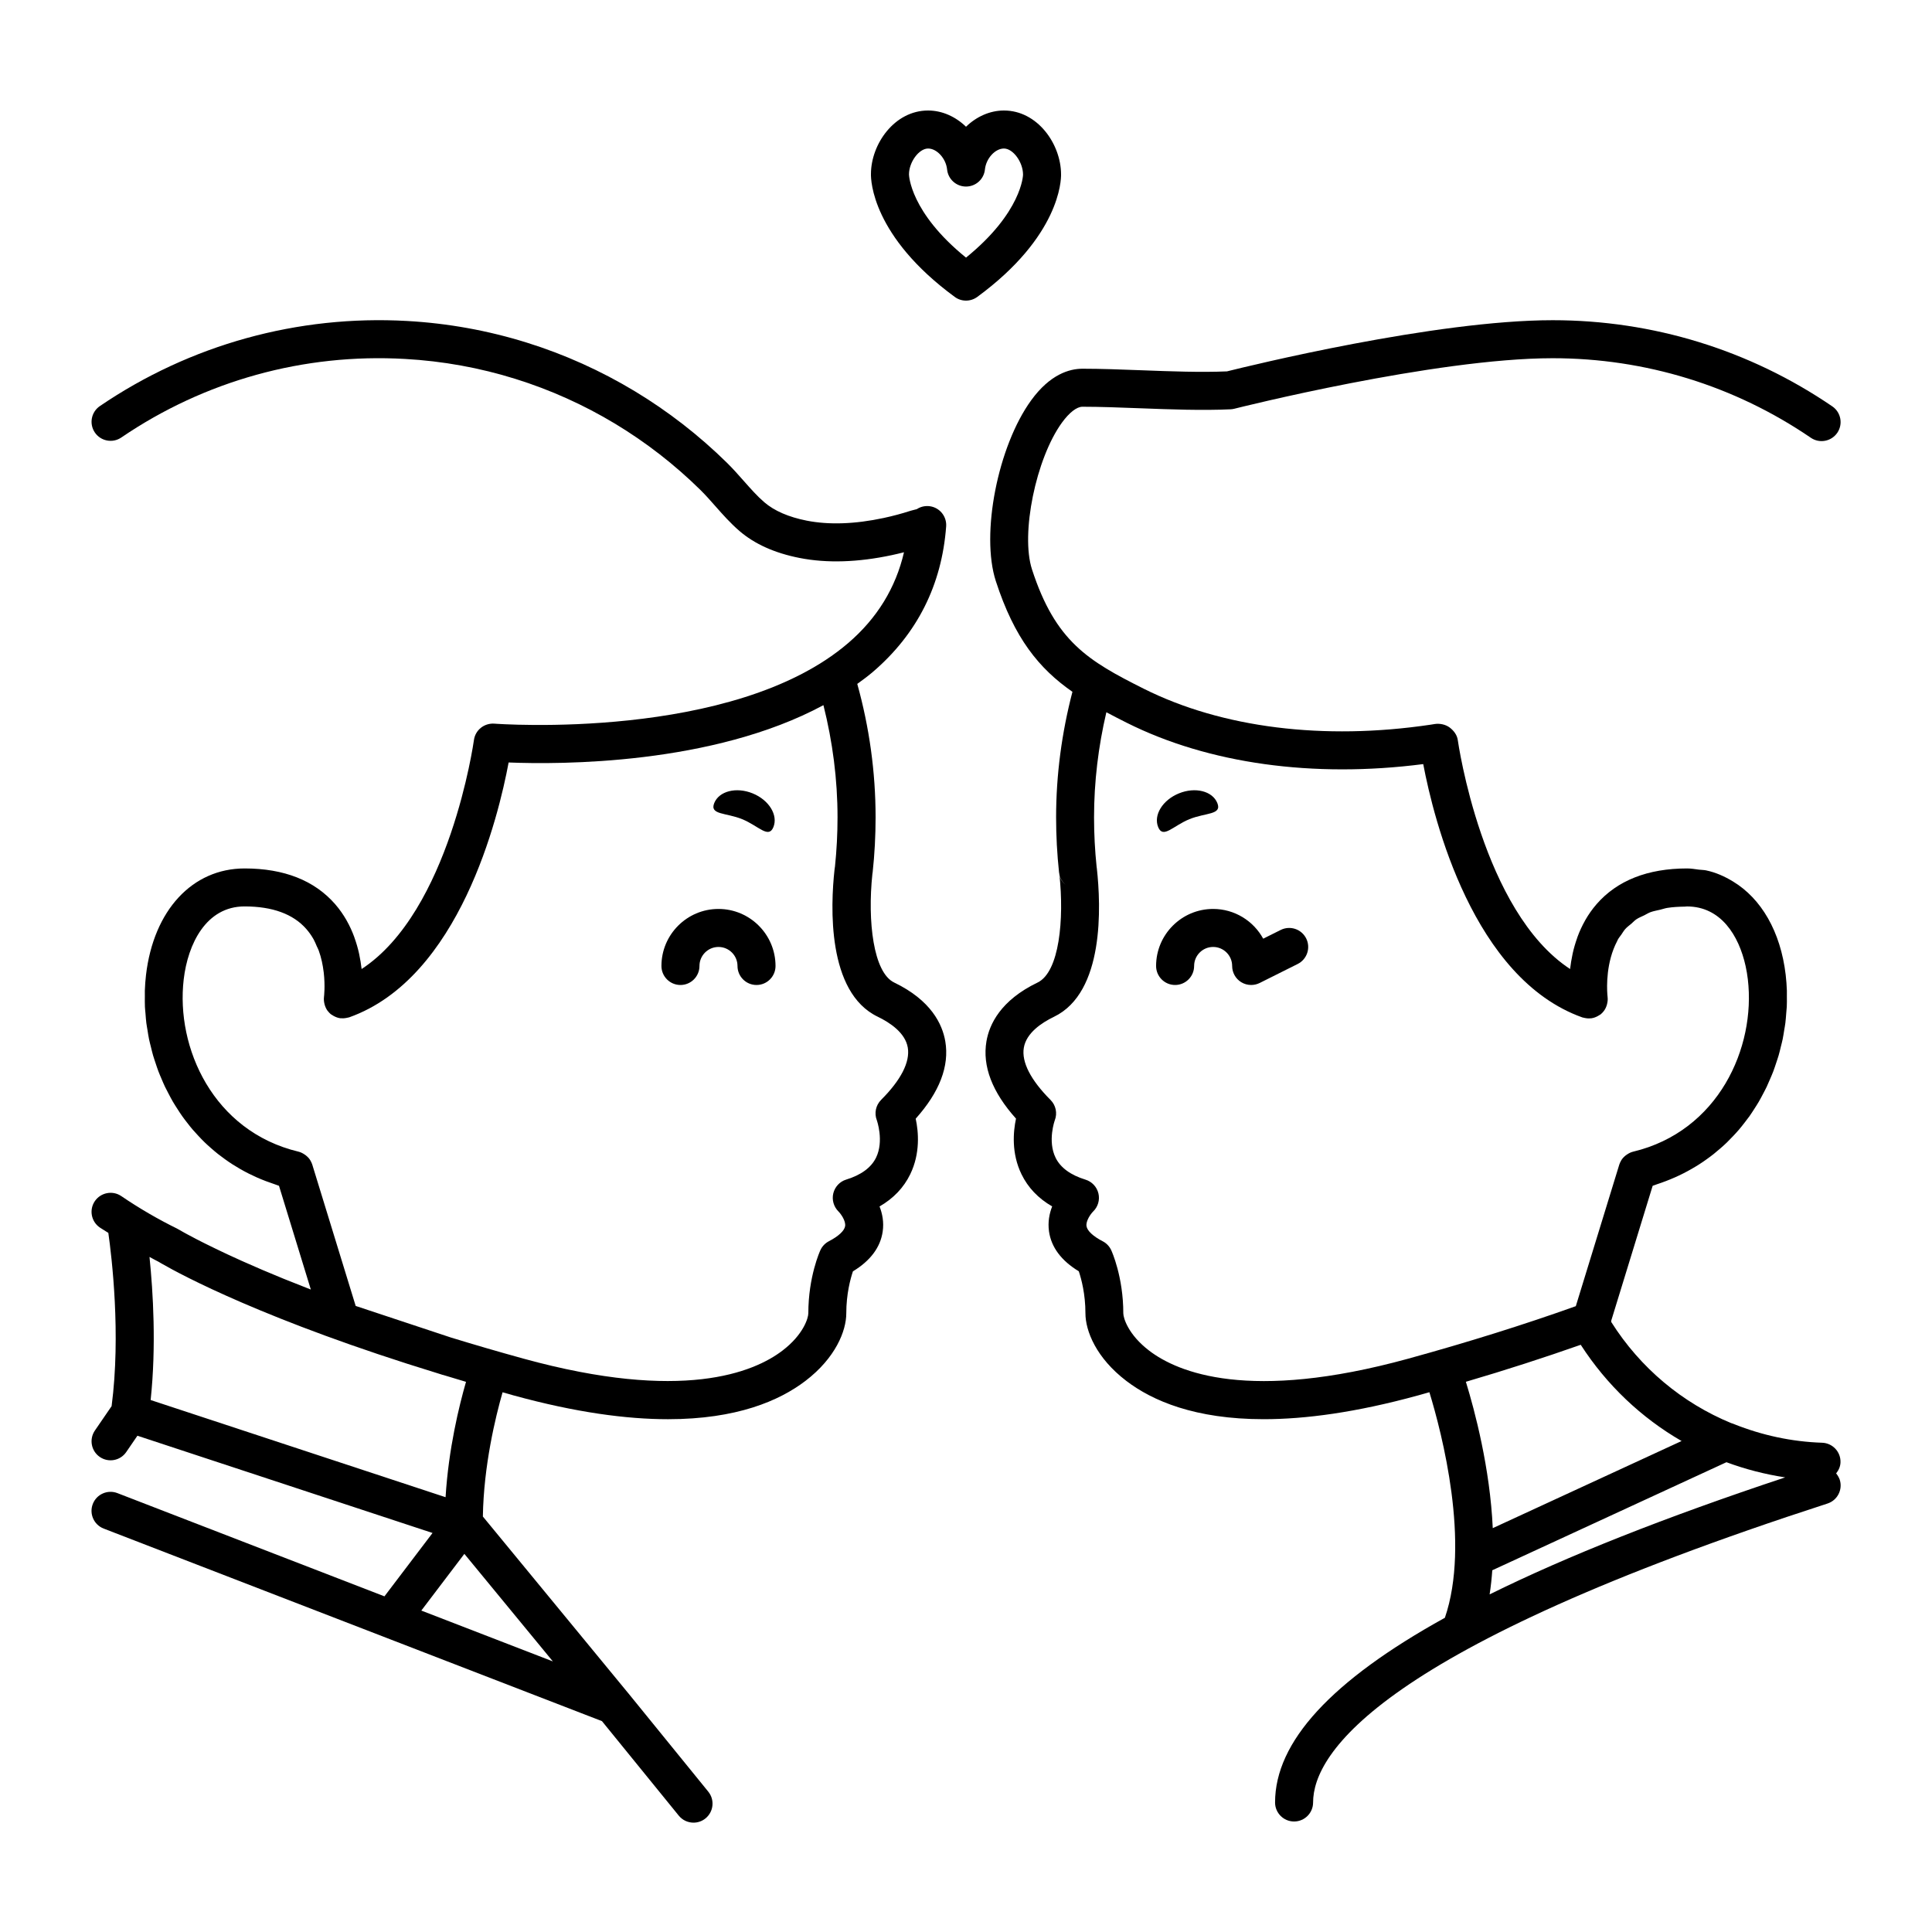
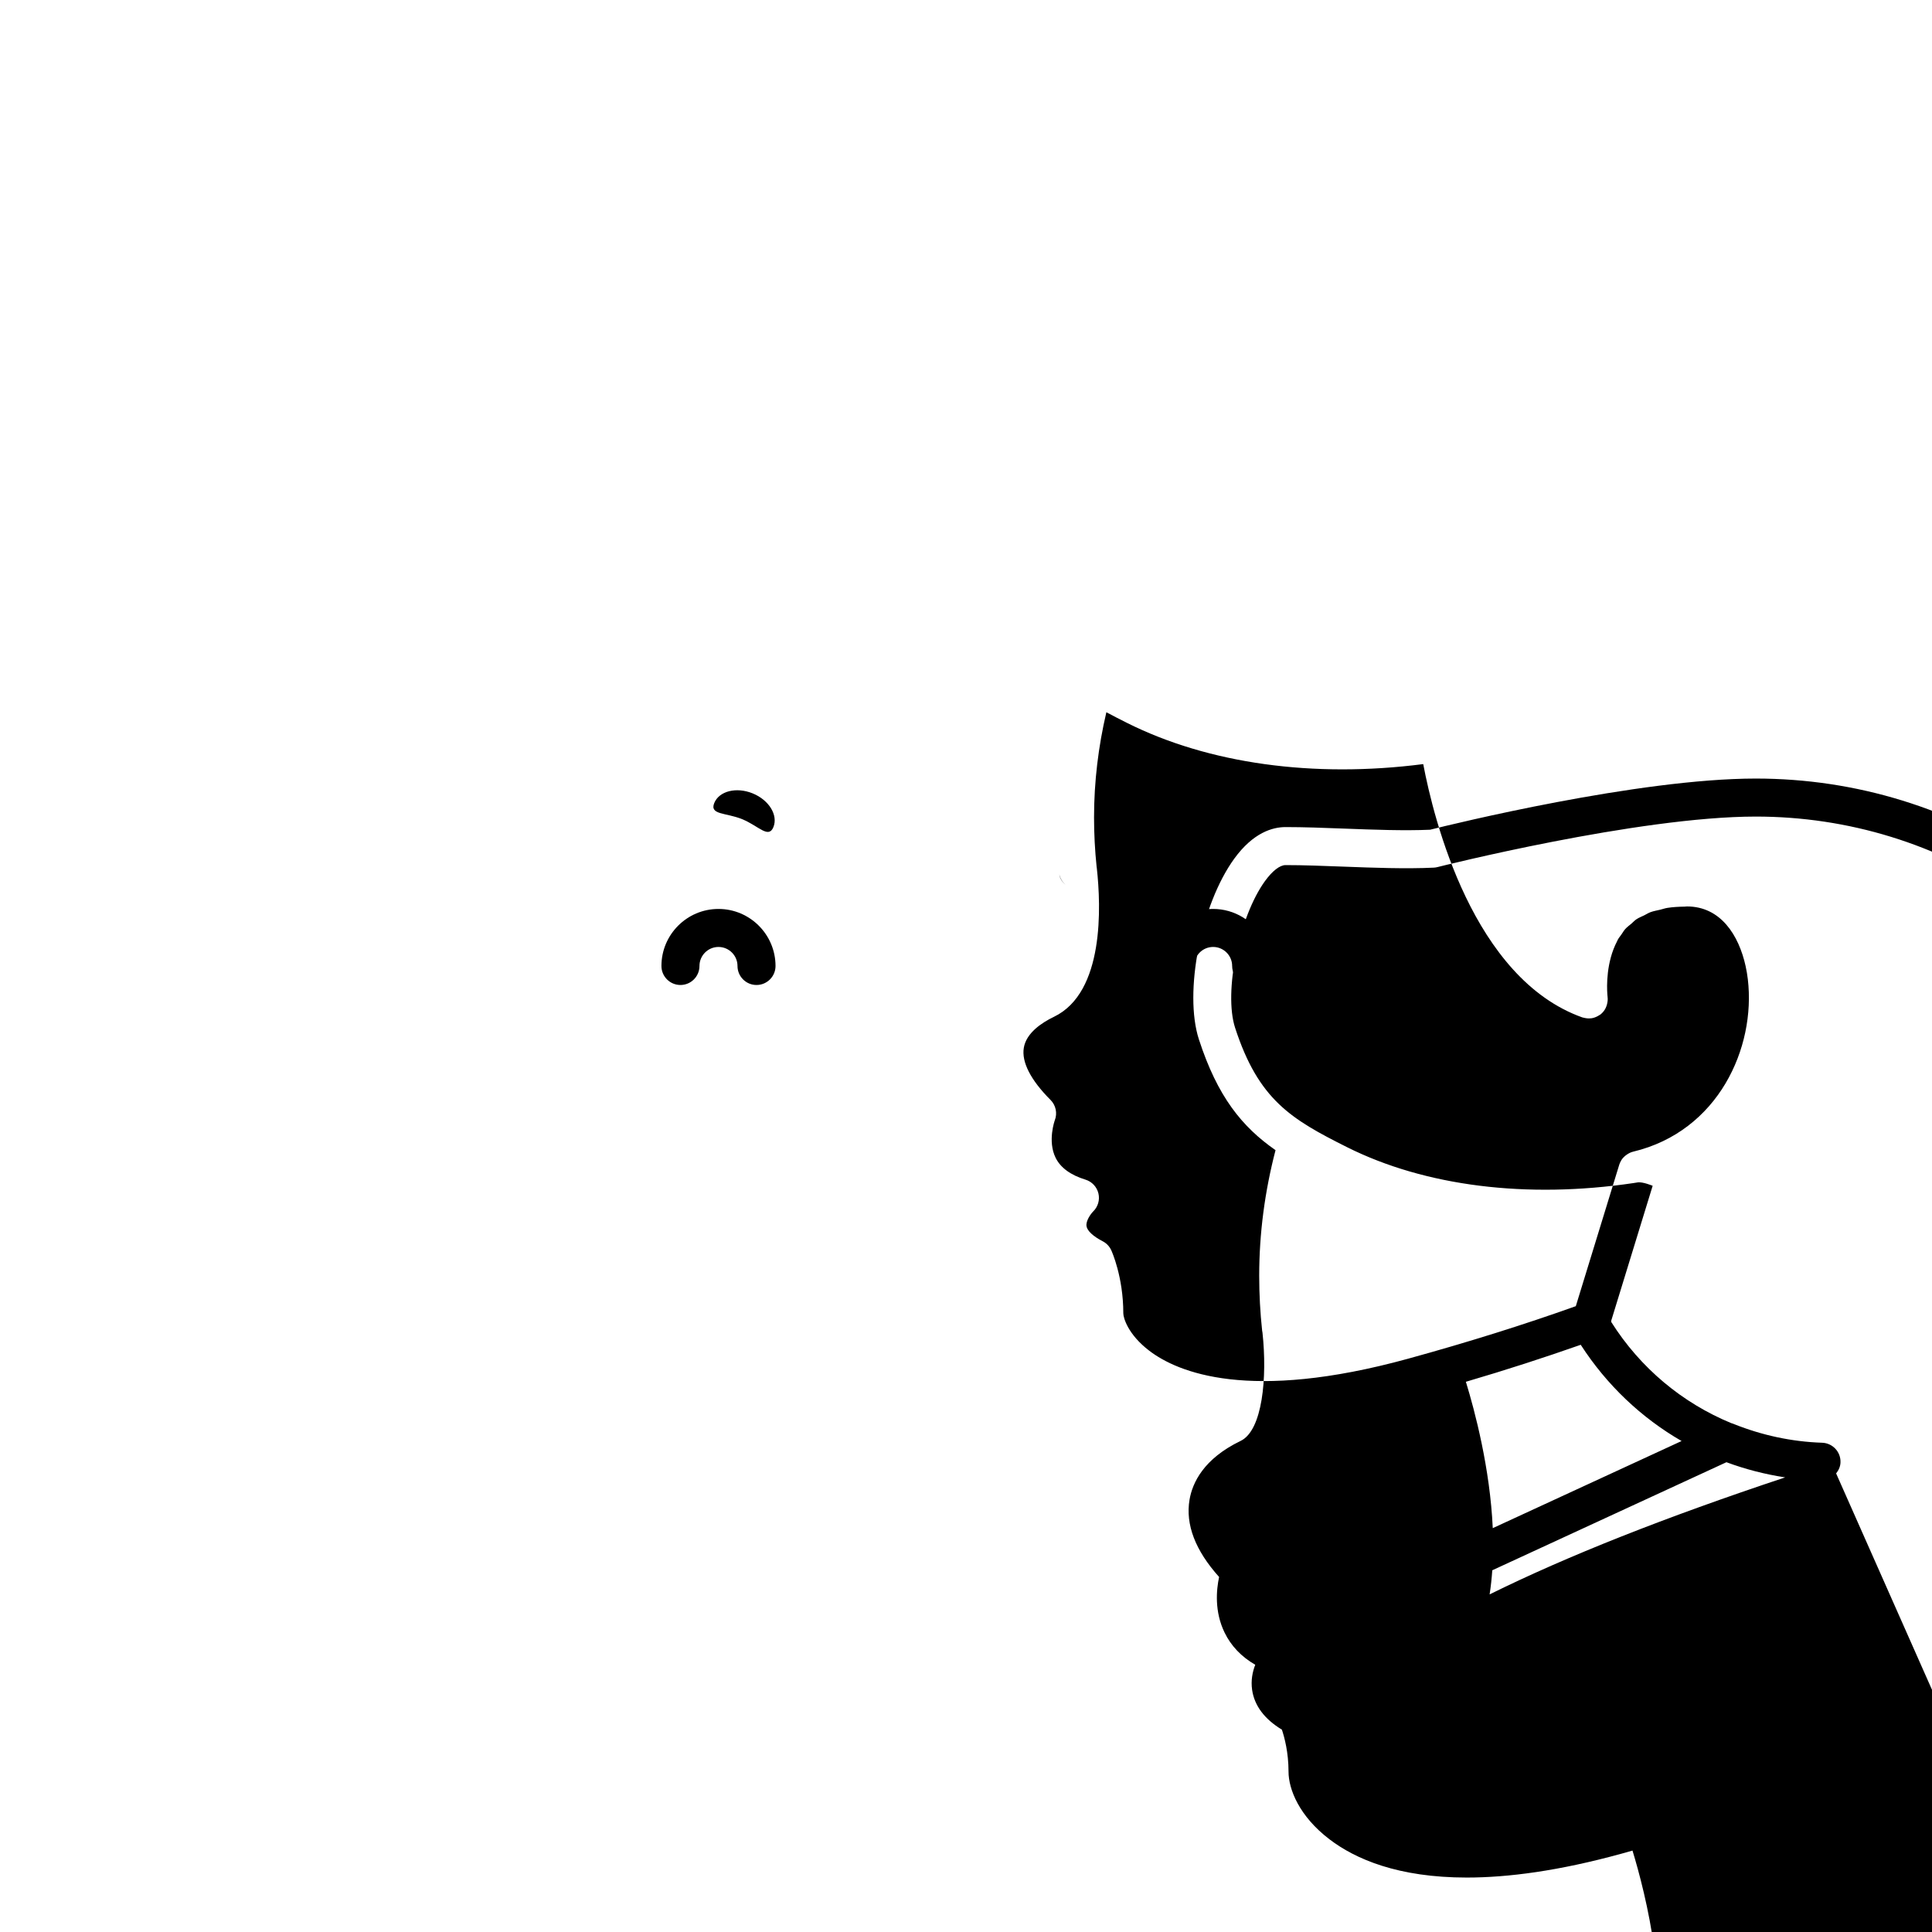
<svg xmlns="http://www.w3.org/2000/svg" fill="#000000" width="800px" height="800px" version="1.1" viewBox="144 144 512 512">
  <g>
    <path d="m340.68 361.09c4.328 1.758 6.992 5.269 8.281 2.098 1.289-3.176-1.176-7.176-5.5-8.934-4.332-1.762-8.887-0.613-10.176 2.559-1.289 3.172 3.066 2.512 7.394 4.277z" />
-     <path d="m394.51 419.96c-0.766-4.504-3.738-10.863-13.547-15.582-5.516-2.656-7.094-16.242-5.773-28.758 0.031-0.156 0.055-0.312 0.074-0.473 0.52-4.785 0.777-9.672 0.777-14.535 0-12.016-1.664-23.902-4.856-35.371 1.402-1.023 2.805-2.035 4.117-3.16 11.75-10.066 18.285-23.039 19.438-38.566 0.18-2.43-1.406-4.644-3.769-5.25-1.406-0.359-2.867-0.09-4.019 0.672-0.277 0.082-0.574 0.145-0.801 0.203-0.395 0.098-0.699 0.18-0.863 0.23-2.273 0.734-4.656 1.375-7.09 1.898-7.629 1.633-14.488 1.867-20.383 0.715-4.828-0.953-8.621-2.602-11.285-4.898-1.879-1.617-3.606-3.578-5.445-5.656-1.445-1.637-2.898-3.269-4.434-4.785-7.387-7.266-15.613-13.652-24.461-18.988-8.984-5.414-18.594-9.742-28.574-12.855-10.258-3.203-20.922-5.133-31.703-5.738-28.98-1.637-57.523 6.266-81.449 22.555-2.301 1.566-2.891 4.699-1.328 7.004 1.57 2.297 4.699 2.898 7.004 1.328 22.082-15.039 48.371-22.359 75.215-20.824 9.957 0.555 19.801 2.336 29.266 5.297 9.215 2.875 18.086 6.867 26.379 11.863 8.172 4.926 15.773 10.828 22.598 17.539 1.371 1.352 2.66 2.816 3.949 4.277 1.977 2.238 4.019 4.551 6.414 6.613 4.004 3.457 9.359 5.859 15.922 7.148 7.246 1.43 15.477 1.168 24.445-0.746 1.082-0.23 2.16-0.488 3.238-0.762-2.188 9.438-7.141 17.508-14.793 24.066-30.383 26.051-93.148 21.406-93.785 21.352-2.676-0.176-5.031 1.699-5.391 4.348-0.07 0.492-6.418 45.395-29.762 60.68-0.004-0.047-0.02-0.102-0.023-0.145-0.137-1.176-0.336-2.418-0.609-3.703-0.031-0.133-0.051-0.258-0.082-0.395-0.297-1.324-0.691-2.68-1.18-4.047-0.039-0.105-0.07-0.211-0.105-0.312-0.523-1.41-1.168-2.828-1.949-4.211-0.035-0.059-0.059-0.121-0.098-0.18-0.832-1.441-1.805-2.848-2.961-4.18-5.481-6.293-13.551-9.48-24-9.48-13.855 0-24.117 11.078-26.137 28.219-0.16 1.375-0.266 2.769-0.312 4.18-0.016 0.5 0.012 1.004 0.004 1.5-0.004 0.918-0.02 1.832 0.02 2.762 0.023 0.598 0.102 1.203 0.152 1.809 0.066 0.832 0.117 1.664 0.223 2.492 0.082 0.641 0.211 1.285 0.312 1.93 0.125 0.789 0.242 1.586 0.406 2.379 0.137 0.664 0.316 1.32 0.48 1.98 0.191 0.766 0.363 1.535 0.586 2.297 0.195 0.672 0.43 1.328 0.648 1.996 0.246 0.742 0.484 1.48 0.762 2.211 0.25 0.672 0.543 1.32 0.82 1.98 0.301 0.715 0.598 1.43 0.938 2.137 0.312 0.648 0.656 1.289 0.992 1.93 0.363 0.684 0.719 1.375 1.113 2.047 0.367 0.629 0.766 1.238 1.164 1.859 0.418 0.656 0.84 1.309 1.293 1.949 0.422 0.598 0.875 1.18 1.328 1.762 0.48 0.621 0.961 1.238 1.477 1.832 0.484 0.562 0.992 1.109 1.5 1.652 0.539 0.574 1.082 1.148 1.656 1.699 0.539 0.523 1.102 1.023 1.672 1.523 0.605 0.527 1.211 1.047 1.844 1.551 0.598 0.473 1.215 0.926 1.84 1.375 0.66 0.473 1.336 0.938 2.023 1.379 0.656 0.418 1.324 0.82 2.004 1.211 0.73 0.418 1.465 0.816 2.223 1.199 0.711 0.359 1.43 0.699 2.168 1.027 0.789 0.348 1.594 0.68 2.414 0.992 0.766 0.293 1.543 0.57 2.332 0.828 0.395 0.125 0.762 0.293 1.16 0.414l8.438 27.492c-2.293-0.887-4.453-1.742-6.508-2.578-0.258-0.105-0.523-0.211-0.781-0.312-1.891-0.77-3.688-1.523-5.379-2.242-0.281-0.121-0.551-0.238-0.828-0.359-1.41-0.605-2.746-1.188-4.012-1.754-0.312-0.137-0.645-0.289-0.945-0.418-1.273-0.574-2.453-1.113-3.578-1.637-0.516-0.242-1.012-0.473-1.492-0.707-0.637-0.301-1.234-0.586-1.812-0.867-0.891-0.43-1.727-0.84-2.5-1.223-0.309-0.152-0.625-0.312-0.906-0.453-0.523-0.266-1.031-0.523-1.492-0.762-0.125-0.066-0.238-0.121-0.359-0.188-0.785-0.414-1.473-0.77-2.066-1.094-0.242-0.133-0.516-0.277-0.715-0.387-0.133-0.07-0.258-0.141-0.371-0.207-0.812-0.449-1.258-0.719-1.289-0.734-0.016-0.012-0.035-0.004-0.051-0.016-0.18-0.105-0.312-0.18-0.352-0.207-5.066-2.484-10.051-5.387-14.801-8.621-2.301-1.559-5.43-0.957-7.004 1.336-1.566 2.301-0.969 5.438 1.336 7.004 0.734 0.5 1.496 0.926 2.238 1.41 0.91 6.418 3.356 26.879 0.871 45.914l-4.434 6.469c-1.57 2.297-0.988 5.43 1.305 7.004 2.301 1.578 5.438 0.988 7.004-1.305l2.961-4.324 78.211 25.773-12.746 16.793-70.773-27.359c-2.586-0.996-5.512 0.281-6.516 2.883-1.004 2.594 0.289 5.512 2.883 6.516l132.05 51.031 20.355 25.043c0.992 1.223 2.449 1.859 3.91 1.859 1.117 0 2.242-0.367 3.176-1.129 2.156-1.754 2.488-4.926 0.73-7.09l-21.195-26.082c-0.004-0.004-0.012-0.012-0.016-0.016 0 0 0-0.004-0.004-0.004l-38.516-46.805c0.215-13.504 3.344-26.379 5.223-32.93 0.988 0.277 1.898 0.551 2.906 0.828 16.516 4.535 29.977 6.309 40.941 6.309 18.207 0 29.512-4.891 36.395-10.137 7.996-6.098 10.844-13.262 10.844-17.93 0-5.094 1.09-9.117 1.758-11.117 4.637-2.816 7.285-6.359 7.891-10.555 0.359-2.484-0.09-4.742-0.836-6.641 3.672-2.117 6.398-4.973 8.133-8.535 2.699-5.551 2.195-11.266 1.449-14.73 6.32-7.055 8.957-13.93 7.844-20.5zm-127.45 135.83 23.453 28.5-34.859-13.473zm-4.981-15.016-78.16-25.754c1.523-14.289 0.648-28.652-0.301-37.922 0.82 0.422 1.664 0.934 2.469 1.32 0.047 0.023 0.18 0.105 0.371 0.223 0.109 0.066 0.242 0.141 0.414 0.238 0.066 0.035 0.125 0.07 0.195 0.109 4.727 2.727 27.398 15.012 73.156 29.023 0.371 0.109 0.719 0.23 1.094 0.348 0.039 0.012 0.082 0.004 0.117 0.016 1.996 0.609 3.977 1.215 6.062 1.824-1.824 6.312-4.637 17.789-5.418 30.574zm115.42-105.29c-1.41 1.41-1.855 3.516-1.137 5.375 0.02 0.055 1.949 5.5-0.191 9.91-1.289 2.648-3.965 4.621-7.945 5.84-1.688 0.52-2.961 1.906-3.391 3.617-0.422 1.719 0.098 3.551 1.344 4.801 0.676 0.676 1.996 2.519 1.785 3.91-0.191 1.23-1.754 2.684-4.289 3.996-0.992 0.516-1.789 1.344-2.258 2.363-0.133 0.281-3.203 7.047-3.203 16.73 0 1.215-1.258 5.637-6.879 9.914-7.551 5.754-26.496 13.684-68.559 2.125-6.852-1.883-13.215-3.754-19.246-5.598l-25.27-8.379-11.508-37.469c-0.117-0.387-0.297-0.746-0.5-1.082-0.016-0.023-0.02-0.059-0.039-0.086-0.301-0.488-0.707-0.898-1.148-1.254-0.109-0.09-0.227-0.172-0.352-0.25-0.488-0.328-1.02-0.605-1.605-0.746-22.617-5.402-32.551-27.562-30.422-45.672 1.098-9.34 5.914-19.32 16.125-19.32 7.375 0 12.883 2.012 16.363 5.981 0.754 0.863 1.395 1.789 1.941 2.75 0.332 0.59 0.562 1.199 0.828 1.809 0.168 0.383 0.383 0.754 0.523 1.148 0.707 1.945 1.09 3.898 1.305 5.668 0.004 0.051 0.02 0.109 0.023 0.16 0.418 3.621 0.074 6.398 0.066 6.469v0.031c-0.074 0.59-0.016 1.168 0.109 1.738 0.031 0.137 0.059 0.266 0.102 0.398 0.172 0.539 0.402 1.059 0.746 1.516 0.035 0.051 0.086 0.086 0.125 0.133 0.215 0.273 0.449 0.539 0.727 0.762 0.133 0.105 0.281 0.168 0.418 0.258 0.125 0.086 0.246 0.16 0.379 0.23 0.516 0.277 1.059 0.484 1.629 0.57 0.023 0 0.039 0.02 0.066 0.02 0.066 0.012 0.121-0.016 0.188-0.012 0.527 0.055 1.059 0.016 1.586-0.105 0.109-0.023 0.215-0.035 0.328-0.07 0.09-0.023 0.188-0.023 0.277-0.059 29.262-10.41 39.586-53.223 42.254-67.539 13.652 0.551 54.062 0.637 83.426-15.191 2.434 9.68 3.738 19.645 3.738 29.719 0 4.363-0.227 8.746-0.676 13.043-0.02 0.117-0.039 0.23-0.055 0.352-0.004 0.031-0.07 0.527-0.074 0.562-1.043 9.539-2.004 32.414 11.438 38.879 3.273 1.578 7.32 4.277 7.984 8.191 0.641 3.809-1.801 8.594-7.078 13.863z" />
    <path d="m334.4 384.88c-8.332 0-15.113 6.781-15.113 15.113 0 2.781 2.258 5.039 5.039 5.039s5.039-2.258 5.039-5.039c0-2.777 2.262-5.039 5.039-5.039s5.039 2.262 5.039 5.039c0 2.781 2.258 5.039 5.039 5.039s5.039-2.258 5.039-5.039c-0.008-8.332-6.789-15.113-15.121-15.113z" />
    <path d="m459.21 361.09c4.328-1.762 8.688-1.102 7.394-4.277-1.289-3.176-5.844-4.324-10.176-2.559-4.328 1.758-6.793 5.758-5.5 8.934 1.289 3.172 3.953-0.34 8.281-2.098z" />
    <path d="m483.39 390.45-4.629 2.312c-2.566-4.691-7.555-7.883-13.273-7.883-8.332 0-15.113 6.781-15.113 15.113 0 2.781 2.258 5.039 5.039 5.039s5.039-2.258 5.039-5.039c0-2.777 2.262-5.039 5.039-5.039s5.039 2.262 5.039 5.039c0 1.75 0.906 3.367 2.387 4.289 0.809 0.5 1.727 0.75 2.648 0.75 0.77 0 1.543-0.176 2.254-0.527l10.078-5.039c2.488-1.246 3.496-4.273 2.254-6.762-1.246-2.488-4.262-3.5-6.762-2.254z" />
-     <path d="m630.59 534.47c0.656-0.816 1.125-1.793 1.16-2.926 0.098-2.781-2.086-5.109-4.867-5.203-8.148-0.273-15.977-2.004-23.266-4.906-0.266-0.121-0.527-0.211-0.816-0.289-12.953-5.344-24.082-14.574-31.809-26.809 0.004-0.109-0.004-0.215-0.004-0.328l10.984-35.762c0.402-0.121 0.766-0.281 1.16-0.414 0.789-0.258 1.57-0.535 2.332-0.828 0.82-0.312 1.629-0.645 2.414-0.992 0.734-0.328 1.461-0.664 2.168-1.027 0.754-0.383 1.496-0.781 2.223-1.199 0.684-0.395 1.355-0.789 2.012-1.211 0.695-0.441 1.367-0.906 2.023-1.379 0.625-0.449 1.246-0.902 1.84-1.375 0.629-0.504 1.246-1.023 1.844-1.551 0.57-0.5 1.133-0.996 1.672-1.523 0.57-0.555 1.117-1.125 1.656-1.699 0.516-0.543 1.023-1.09 1.5-1.652 0.516-0.598 0.992-1.215 1.477-1.832 0.453-0.586 0.906-1.164 1.336-1.762 0.449-0.641 0.871-1.293 1.289-1.949 0.398-0.621 0.797-1.23 1.164-1.859 0.395-0.672 0.75-1.359 1.113-2.047 0.336-0.641 0.684-1.281 0.992-1.93 0.332-0.707 0.629-1.422 0.938-2.137 0.281-0.66 0.57-1.309 0.82-1.98 0.277-0.73 0.516-1.473 0.762-2.211 0.215-0.664 0.453-1.324 0.648-1.996 0.223-0.762 0.398-1.531 0.586-2.297 0.16-0.66 0.344-1.316 0.48-1.98 0.16-0.789 0.277-1.586 0.406-2.379 0.105-0.645 0.23-1.285 0.312-1.93 0.105-0.836 0.156-1.664 0.223-2.492 0.051-0.605 0.121-1.211 0.152-1.809 0.047-0.926 0.031-1.844 0.023-2.762-0.004-0.5 0.02-1.004 0.004-1.5-0.051-1.41-0.152-2.805-0.312-4.18-1.359-11.559-6.523-20.254-13.957-24.758-2.211-1.344-4.574-2.414-7.16-2.953-0.609-0.125-1.27-0.109-1.895-0.191-1.031-0.133-2.047-0.316-3.125-0.316-10.445 0-18.52 3.188-23.996 9.477-0.004 0.004-0.012 0.016-0.016 0.023-1.152 1.324-2.121 2.727-2.941 4.156-0.039 0.066-0.066 0.133-0.105 0.195-0.777 1.379-1.422 2.785-1.945 4.191-0.039 0.109-0.074 0.215-0.109 0.328-0.488 1.367-0.883 2.715-1.176 4.031-0.031 0.141-0.055 0.273-0.086 0.414-0.273 1.281-0.473 2.519-0.609 3.684-0.004 0.051-0.02 0.105-0.023 0.152-23.293-15.281-29.691-60.184-29.762-60.68-0.18-1.344-1.082-2.527-2.176-3.34s-2.656-1.117-3.984-0.898l-1.047 0.168c-28.328 4.219-55.312 0.836-75.984-9.516-14.781-7.406-23.441-12.523-29.652-31.656-3.043-9.391 1.043-29.383 7.949-38.883 1.945-2.672 3.918-4.203 5.426-4.203 4.742 0 9.945 0.203 15.246 0.402 8.16 0.309 16.602 0.629 24.035 0.273 0.332-0.016 0.664-0.066 0.992-0.152 0.527-0.133 53.117-13.383 84.348-13.383 24.547 0 48.203 7.289 68.418 21.09 2.297 1.566 5.43 0.973 7.004-1.324 1.566-2.297 0.977-5.43-1.324-7.004-21.895-14.938-47.516-22.836-74.094-22.836-31.176 0-80.48 12.102-86.324 13.562-6.879 0.301-14.902 0-22.672-0.297-5.43-0.207-10.766-0.406-15.629-0.406-3.422 0-8.555 1.449-13.574 8.352-8.855 12.188-13.422 35.477-9.383 47.922 4.934 15.195 11.438 23.172 20.305 29.348-2.82 10.828-4.328 21.992-4.328 33.281 0 4.856 0.262 9.75 0.777 14.535 0.02 0.195 0.051 0.387 0.098 0.574 1.281 11.859 0.012 25.867-5.789 28.656-9.809 4.727-12.781 11.082-13.547 15.582-1.113 6.566 1.516 13.441 7.836 20.48-0.742 3.465-1.25 9.18 1.449 14.73 1.734 3.566 4.457 6.418 8.133 8.535-0.742 1.898-1.188 4.16-0.836 6.641 0.609 4.195 3.258 7.738 7.894 10.555 0.676 2.016 1.758 6.035 1.758 11.125 0 4.672 2.848 11.836 10.844 17.93 6.883 5.25 18.188 10.141 36.395 10.141 10.965 0 24.43-1.773 40.941-6.309 1.008-0.277 1.977-0.562 2.973-0.84 3.356 10.988 10.879 40.027 4.106 59.773-30.164 16.68-45.004 32.898-45.004 48.949 0 2.781 2.258 5.039 5.039 5.039s5.039-2.258 5.039-5.039c0-13.094 17.707-40.797 136.32-79.223 2.644-0.855 4.098-3.699 3.238-6.344-0.234-0.621-0.555-1.16-0.949-1.641zm-205.86-158.74c0.246 1.098 0.848 2.051 1.672 2.746-0.918-0.73-1.547-1.73-1.672-2.746zm92.398 128.35c-42.074 11.551-61.016 3.629-68.562-2.125-5.613-4.277-6.879-8.707-6.879-9.914 0-9.68-3.066-16.445-3.199-16.727-0.469-1.02-1.266-1.855-2.262-2.367-2.535-1.309-4.098-2.766-4.289-4-0.215-1.391 1.102-3.234 1.742-3.875 1.289-1.238 1.828-3.062 1.414-4.801-0.414-1.738-1.719-3.129-3.426-3.652-3.953-1.215-6.613-3.16-7.914-5.785-2.207-4.465-0.227-9.941-0.215-9.965 0.715-1.859 0.273-3.965-1.137-5.375-5.269-5.273-7.723-10.062-7.078-13.84 0.664-3.914 4.711-6.613 7.981-8.191 13.426-6.457 12.469-29.344 11.367-39.352-0.016-0.137-0.035-0.277-0.059-0.414-0.449-4.309-0.68-8.711-0.68-13.078 0-9.438 1.133-18.773 3.266-27.867 1.734 0.926 3.527 1.848 5.41 2.793 21.652 10.848 49.43 14.699 78.562 10.949 2.793 14.699 13.195 56.82 42.18 67.137 0.082 0.031 0.172 0.031 0.25 0.055 0.102 0.031 0.207 0.047 0.312 0.07 0.559 0.125 1.129 0.172 1.688 0.105 0.039-0.004 0.074 0.012 0.109 0.004 0.016 0 0.023-0.012 0.039-0.012 0.598-0.086 1.168-0.297 1.703-0.594 0.102-0.055 0.191-0.109 0.289-0.176 0.156-0.105 0.328-0.176 0.48-0.297 0.301-0.246 0.559-0.535 0.797-0.836 0.004-0.012 0.02-0.02 0.023-0.031 0.363-0.473 0.609-1.012 0.781-1.578 0.035-0.109 0.059-0.215 0.086-0.332 0.133-0.574 0.203-1.168 0.121-1.773v-0.031c0-0.012-0.02-0.203-0.035-0.379-0.004-0.07-0.004-0.059-0.016-0.152 0-0.039-0.004-0.133-0.012-0.176-0.152-2.051-0.324-8.539 2.594-14.082 0.074-0.145 0.121-0.297 0.203-0.438 0.25-0.453 0.609-0.863 0.906-1.293 0.336-0.488 0.629-1.004 1.027-1.461 0.48-0.551 1.09-0.969 1.641-1.445 0.453-0.387 0.84-0.84 1.352-1.176 0.621-0.414 1.367-0.699 2.062-1.039 0.562-0.277 1.062-0.621 1.676-0.84 0.785-0.289 1.699-0.441 2.562-0.648 0.641-0.152 1.219-0.371 1.898-0.48 1.422-0.223 2.969-0.309 4.57-0.332 0.211 0 0.398-0.047 0.613-0.047 8.938 0 13.742 7.644 15.539 15.809 0.258 1.168 0.453 2.344 0.59 3.512 2.133 18.105-7.805 40.27-30.422 45.672-0.59 0.141-1.117 0.418-1.605 0.746-0.121 0.082-0.238 0.16-0.352 0.25-0.441 0.359-0.848 0.762-1.148 1.254-0.016 0.023-0.023 0.059-0.039 0.086-0.203 0.336-0.379 0.699-0.5 1.082l-11.523 37.52c-13.688 4.891-28.609 9.57-44.484 13.934zm45.781-3.699c6.902 10.695 16.078 19.352 26.727 25.504l-50.039 23.09c-0.719-15.879-4.769-31.117-7.125-38.789 10.68-3.133 20.82-6.426 30.438-9.805zm-23.441 59.758 62.055-28.637c4.992 1.855 10.203 3.199 15.566 4.019-31.781 10.559-57.848 20.879-78.328 31.008 0.328-2.098 0.555-4.234 0.707-6.391z" />
-     <path d="m425.19 190.23c0-8.016-6.215-16.945-15.137-16.945-3.754 0-7.32 1.648-10.051 4.301-2.731-2.652-6.301-4.301-10.051-4.301-8.926 0-15.141 8.93-15.141 16.848-0.031 1.641 0.312 16.496 22.215 32.555 0.879 0.656 1.926 0.977 2.977 0.977 1.047 0 2.098-0.328 2.984-0.977 21.891-16.062 22.234-30.914 22.203-32.457zm-25.188 22.039c-14.844-12.027-15.113-21.875-15.113-22.035-0.004-3.277 2.648-6.875 5.062-6.875 2.336 0 4.742 2.644 5.039 5.551 0.258 2.57 2.426 4.527 5.012 4.527s4.75-1.953 5.012-4.523c0.297-2.91 2.695-5.555 5.039-5.555 2.41 0 5.062 3.598 5.062 6.934 0 0.102-0.273 9.949-15.113 21.977z" />
+     <path d="m630.59 534.47c0.656-0.816 1.125-1.793 1.16-2.926 0.098-2.781-2.086-5.109-4.867-5.203-8.148-0.273-15.977-2.004-23.266-4.906-0.266-0.121-0.527-0.211-0.816-0.289-12.953-5.344-24.082-14.574-31.809-26.809 0.004-0.109-0.004-0.215-0.004-0.328l10.984-35.762s-2.656-1.117-3.984-0.898l-1.047 0.168c-28.328 4.219-55.312 0.836-75.984-9.516-14.781-7.406-23.441-12.523-29.652-31.656-3.043-9.391 1.043-29.383 7.949-38.883 1.945-2.672 3.918-4.203 5.426-4.203 4.742 0 9.945 0.203 15.246 0.402 8.16 0.309 16.602 0.629 24.035 0.273 0.332-0.016 0.664-0.066 0.992-0.152 0.527-0.133 53.117-13.383 84.348-13.383 24.547 0 48.203 7.289 68.418 21.09 2.297 1.566 5.43 0.973 7.004-1.324 1.566-2.297 0.977-5.43-1.324-7.004-21.895-14.938-47.516-22.836-74.094-22.836-31.176 0-80.48 12.102-86.324 13.562-6.879 0.301-14.902 0-22.672-0.297-5.43-0.207-10.766-0.406-15.629-0.406-3.422 0-8.555 1.449-13.574 8.352-8.855 12.188-13.422 35.477-9.383 47.922 4.934 15.195 11.438 23.172 20.305 29.348-2.82 10.828-4.328 21.992-4.328 33.281 0 4.856 0.262 9.75 0.777 14.535 0.02 0.195 0.051 0.387 0.098 0.574 1.281 11.859 0.012 25.867-5.789 28.656-9.809 4.727-12.781 11.082-13.547 15.582-1.113 6.566 1.516 13.441 7.836 20.48-0.742 3.465-1.25 9.18 1.449 14.73 1.734 3.566 4.457 6.418 8.133 8.535-0.742 1.898-1.188 4.16-0.836 6.641 0.609 4.195 3.258 7.738 7.894 10.555 0.676 2.016 1.758 6.035 1.758 11.125 0 4.672 2.848 11.836 10.844 17.93 6.883 5.25 18.188 10.141 36.395 10.141 10.965 0 24.43-1.773 40.941-6.309 1.008-0.277 1.977-0.562 2.973-0.84 3.356 10.988 10.879 40.027 4.106 59.773-30.164 16.68-45.004 32.898-45.004 48.949 0 2.781 2.258 5.039 5.039 5.039s5.039-2.258 5.039-5.039c0-13.094 17.707-40.797 136.32-79.223 2.644-0.855 4.098-3.699 3.238-6.344-0.234-0.621-0.555-1.16-0.949-1.641zm-205.86-158.74c0.246 1.098 0.848 2.051 1.672 2.746-0.918-0.73-1.547-1.73-1.672-2.746zm92.398 128.35c-42.074 11.551-61.016 3.629-68.562-2.125-5.613-4.277-6.879-8.707-6.879-9.914 0-9.68-3.066-16.445-3.199-16.727-0.469-1.02-1.266-1.855-2.262-2.367-2.535-1.309-4.098-2.766-4.289-4-0.215-1.391 1.102-3.234 1.742-3.875 1.289-1.238 1.828-3.062 1.414-4.801-0.414-1.738-1.719-3.129-3.426-3.652-3.953-1.215-6.613-3.16-7.914-5.785-2.207-4.465-0.227-9.941-0.215-9.965 0.715-1.859 0.273-3.965-1.137-5.375-5.269-5.273-7.723-10.062-7.078-13.84 0.664-3.914 4.711-6.613 7.981-8.191 13.426-6.457 12.469-29.344 11.367-39.352-0.016-0.137-0.035-0.277-0.059-0.414-0.449-4.309-0.68-8.711-0.68-13.078 0-9.438 1.133-18.773 3.266-27.867 1.734 0.926 3.527 1.848 5.41 2.793 21.652 10.848 49.43 14.699 78.562 10.949 2.793 14.699 13.195 56.82 42.18 67.137 0.082 0.031 0.172 0.031 0.25 0.055 0.102 0.031 0.207 0.047 0.312 0.07 0.559 0.125 1.129 0.172 1.688 0.105 0.039-0.004 0.074 0.012 0.109 0.004 0.016 0 0.023-0.012 0.039-0.012 0.598-0.086 1.168-0.297 1.703-0.594 0.102-0.055 0.191-0.109 0.289-0.176 0.156-0.105 0.328-0.176 0.48-0.297 0.301-0.246 0.559-0.535 0.797-0.836 0.004-0.012 0.02-0.02 0.023-0.031 0.363-0.473 0.609-1.012 0.781-1.578 0.035-0.109 0.059-0.215 0.086-0.332 0.133-0.574 0.203-1.168 0.121-1.773v-0.031c0-0.012-0.02-0.203-0.035-0.379-0.004-0.07-0.004-0.059-0.016-0.152 0-0.039-0.004-0.133-0.012-0.176-0.152-2.051-0.324-8.539 2.594-14.082 0.074-0.145 0.121-0.297 0.203-0.438 0.25-0.453 0.609-0.863 0.906-1.293 0.336-0.488 0.629-1.004 1.027-1.461 0.48-0.551 1.09-0.969 1.641-1.445 0.453-0.387 0.84-0.84 1.352-1.176 0.621-0.414 1.367-0.699 2.062-1.039 0.562-0.277 1.062-0.621 1.676-0.84 0.785-0.289 1.699-0.441 2.562-0.648 0.641-0.152 1.219-0.371 1.898-0.48 1.422-0.223 2.969-0.309 4.57-0.332 0.211 0 0.398-0.047 0.613-0.047 8.938 0 13.742 7.644 15.539 15.809 0.258 1.168 0.453 2.344 0.59 3.512 2.133 18.105-7.805 40.27-30.422 45.672-0.59 0.141-1.117 0.418-1.605 0.746-0.121 0.082-0.238 0.16-0.352 0.25-0.441 0.359-0.848 0.762-1.148 1.254-0.016 0.023-0.023 0.059-0.039 0.086-0.203 0.336-0.379 0.699-0.5 1.082l-11.523 37.52c-13.688 4.891-28.609 9.57-44.484 13.934zm45.781-3.699c6.902 10.695 16.078 19.352 26.727 25.504l-50.039 23.09c-0.719-15.879-4.769-31.117-7.125-38.789 10.68-3.133 20.82-6.426 30.438-9.805zm-23.441 59.758 62.055-28.637c4.992 1.855 10.203 3.199 15.566 4.019-31.781 10.559-57.848 20.879-78.328 31.008 0.328-2.098 0.555-4.234 0.707-6.391z" />
  </g>
</svg>